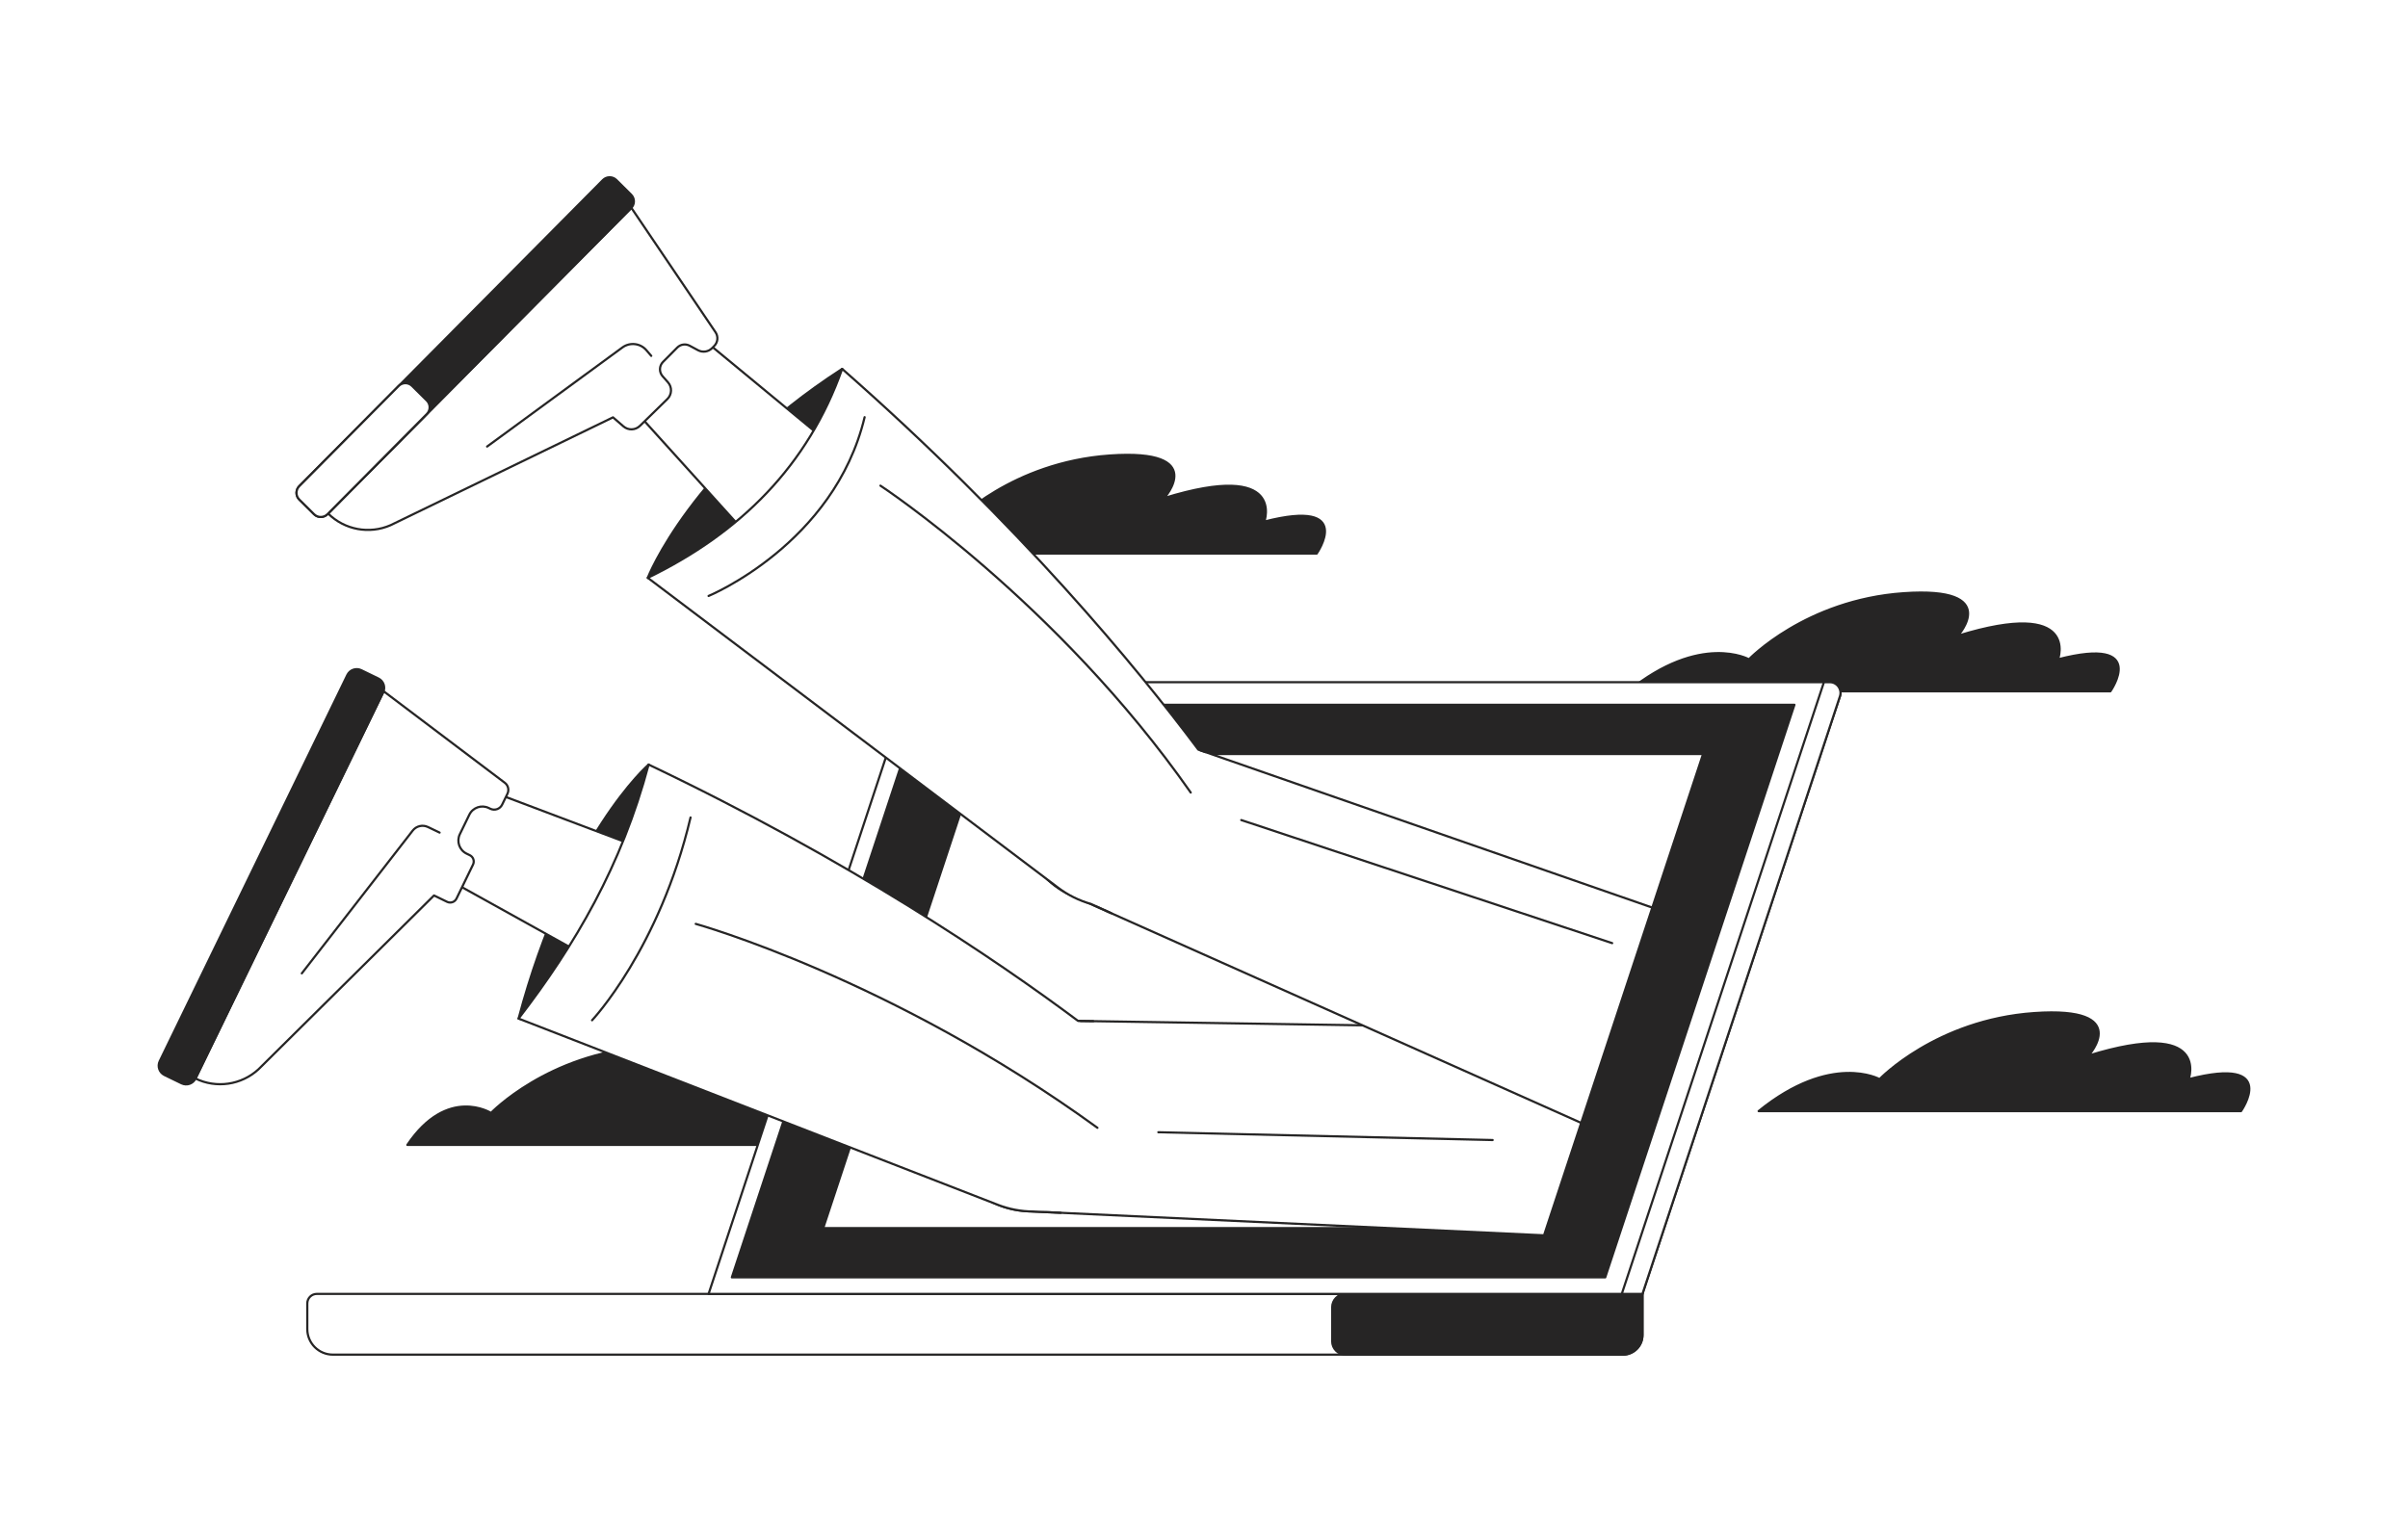
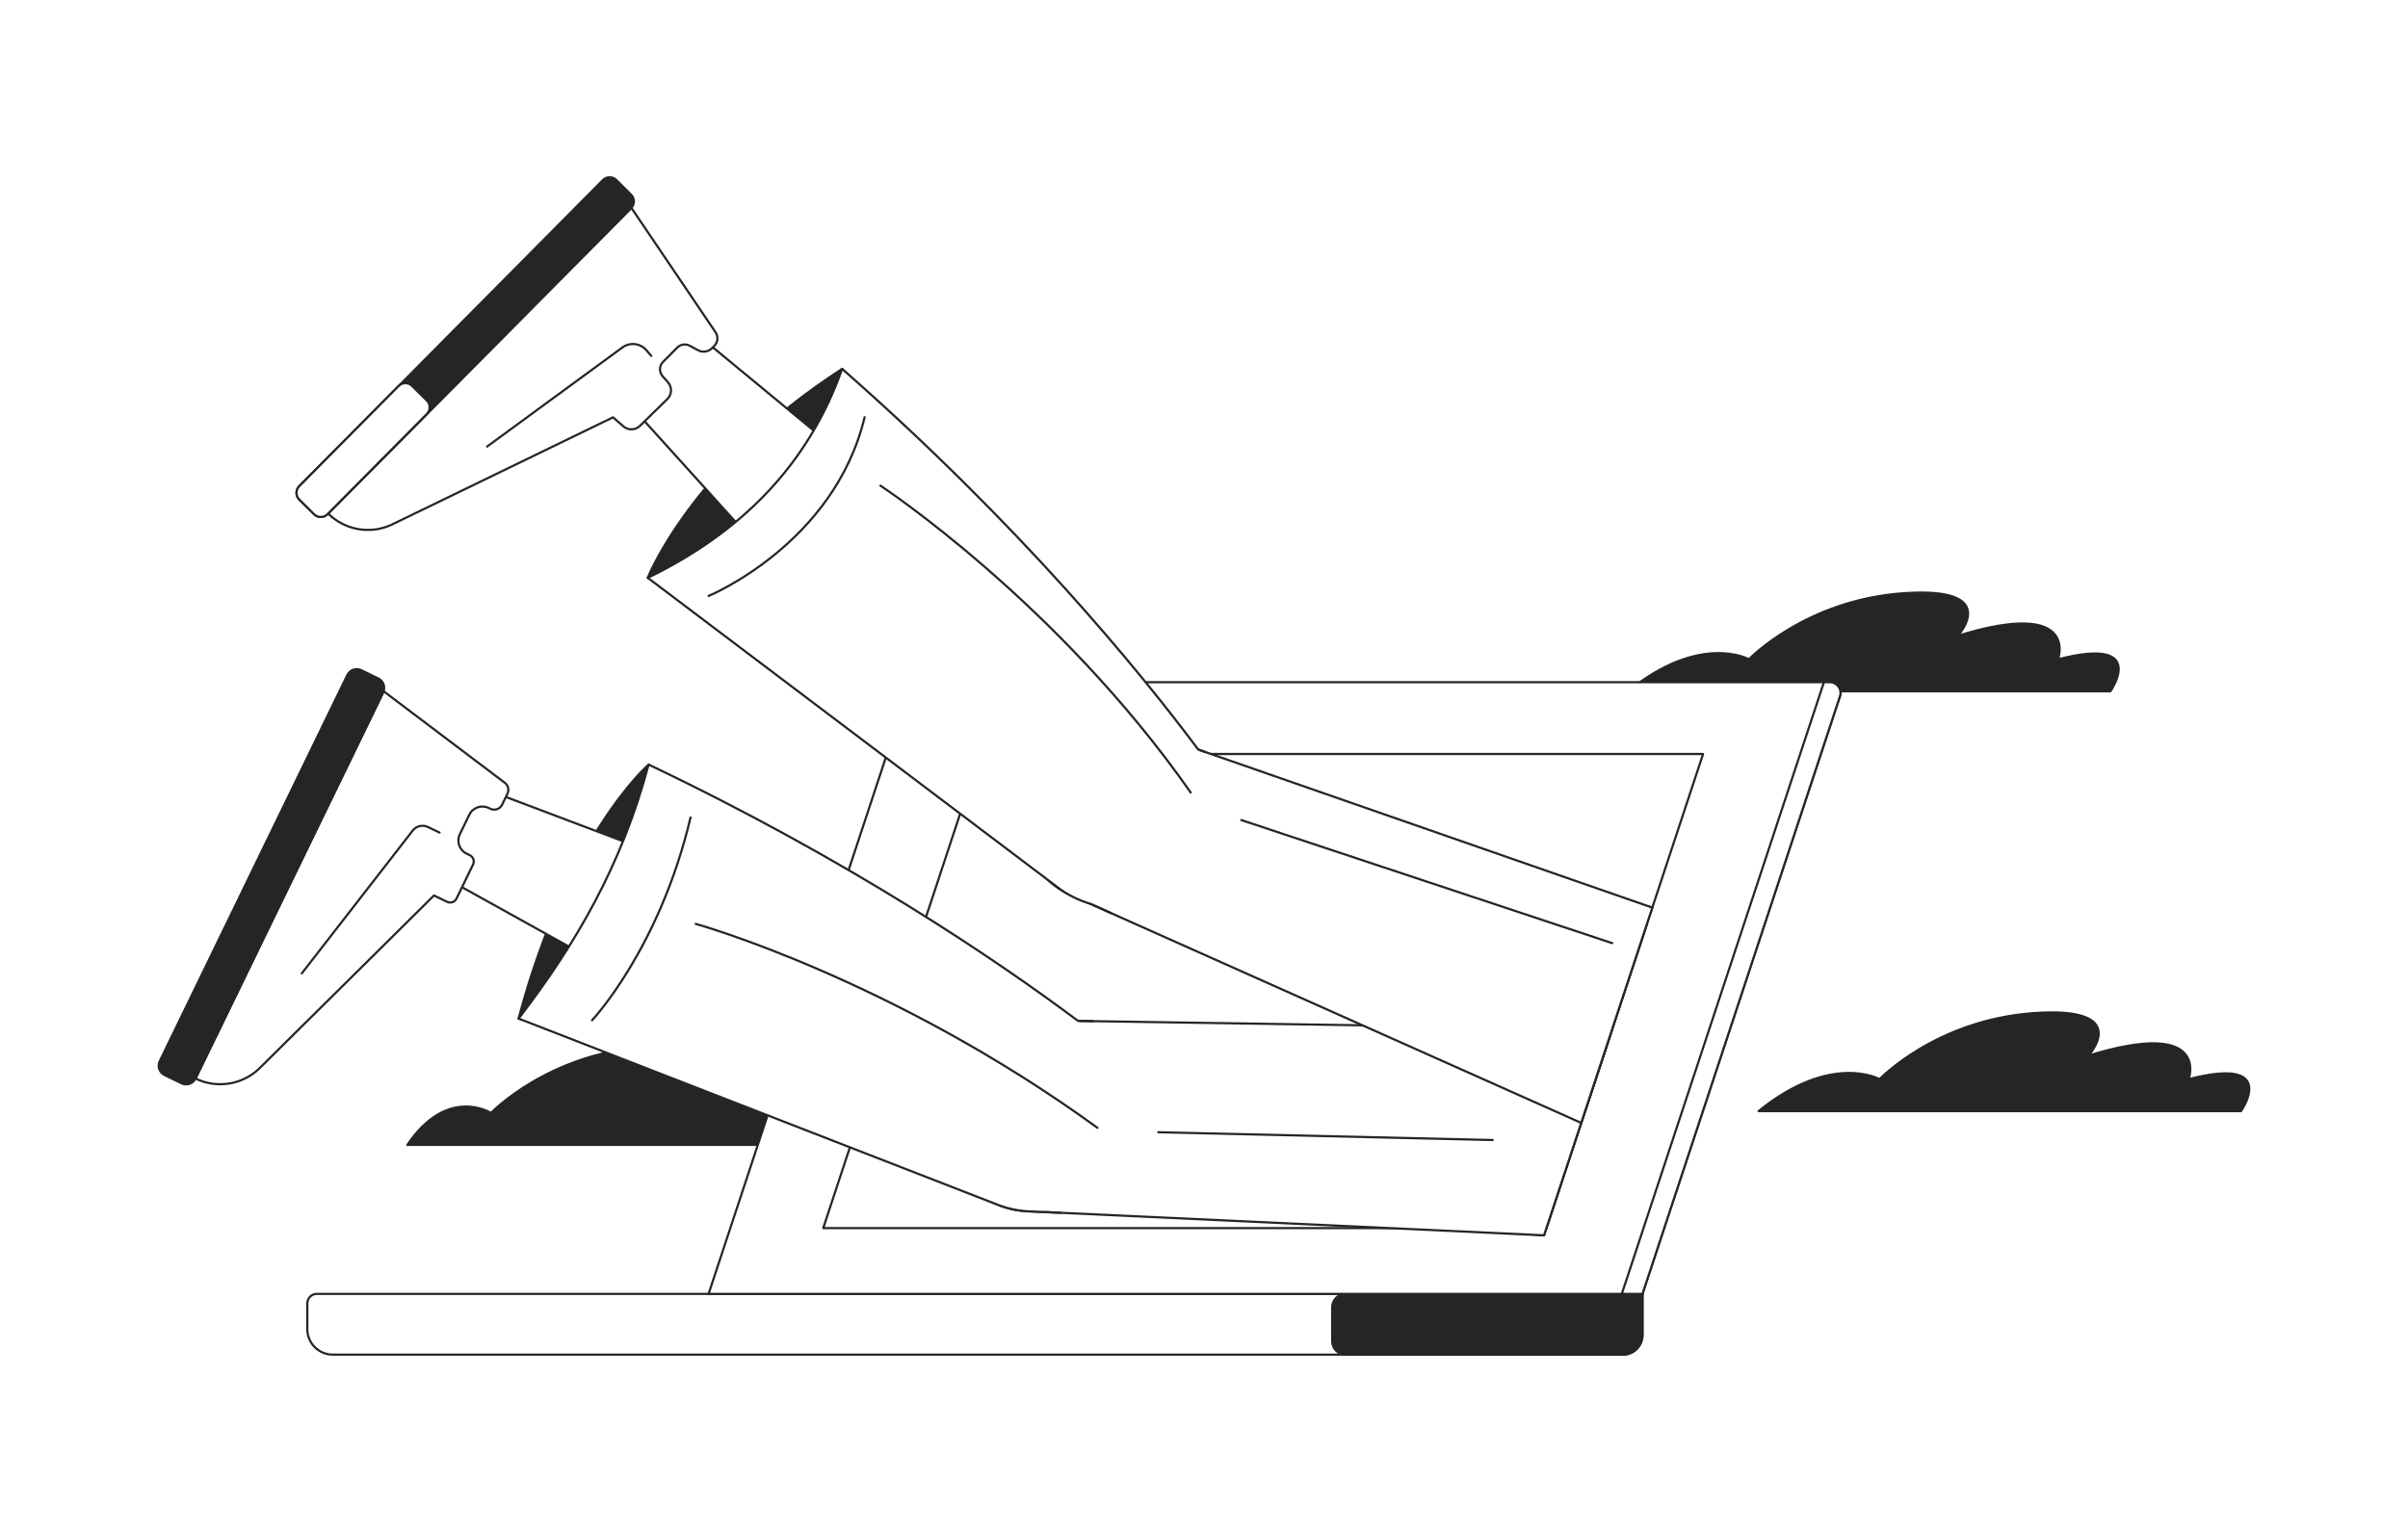
<svg xmlns="http://www.w3.org/2000/svg" version="1.1" x="0px" y="0px" viewBox="0 0 5500 3500" style="enable-background:new 0 0 5500 3500;" xml:space="preserve">
  <g id="del">
    <rect id="WhiteRect" style="fill:#FFFFFF;" width="5500" height="3500" />
  </g>
  <g id="ap_2">
    <g>
      <g>
        <path style="fill:#262525;stroke:#262525;stroke-width:5;stroke-linecap:round;stroke-linejoin:round;stroke-miterlimit:10;" d="     M4820.244,1579.393c0,0,89.216-126.799-119.517-73.026c0,0,50.787-140.098-228.822-53.773c0,0,102.889-112.988-124.021-97.203     c-223.728,15.564-353.19,150.976-353.19,150.976s-110.035-61.837-276.238,73.026H4820.244z" />
-         <path style="fill:#262525;stroke:#262525;stroke-width:5;stroke-linecap:round;stroke-linejoin:round;stroke-miterlimit:10;" d="     M3007.341,1264.749c0,0,89.216-126.799-119.517-73.026c0,0,50.786-140.098-228.822-53.773c0,0,102.889-112.988-124.021-97.203     c-223.728,15.564-353.19,150.976-353.19,150.976s-110.035-61.837-276.238,73.026H3007.341z" />
        <path style="fill:#262525;stroke:#262525;stroke-width:5;stroke-linecap:round;stroke-linejoin:round;stroke-miterlimit:10;" d="     M1947.051,2615.857c0,0,89.216-126.799-119.517-73.025c0,0,50.786-140.098-228.822-53.773c0,0,102.889-112.988-124.021-97.203     c-223.728,15.564-353.19,150.976-353.19,150.976s-99.355-63.232-191.105,73.025H1947.051z" />
        <path style="fill:#262525;stroke:#262525;stroke-width:5;stroke-linecap:round;stroke-linejoin:round;stroke-miterlimit:10;" d="     M5118.591,2538.616c0,0,89.216-126.799-119.517-73.025c0,0,50.786-140.098-228.822-53.773c0,0,102.889-112.988-124.021-97.203     c-223.728,15.563-353.19,150.976-353.19,150.976s-110.035-61.837-276.239,73.025H5118.591z" />
      </g>
      <g>
        <g>
          <path style="fill:#FFFFFF;stroke:#262525;stroke-width:5;stroke-linecap:round;stroke-linejoin:round;stroke-miterlimit:10;" d="      M3751.485,2956.212v93.946c0,24.766-20.076,44.842-44.842,44.842H760.323c-32.282,0-58.451-26.169-58.451-58.451v-58.558      c0-12.028,9.751-21.779,21.779-21.779H3751.485z" />
          <path style="fill:#262525;stroke:#262525;stroke-width:5;stroke-linecap:round;stroke-linejoin:round;stroke-miterlimit:10;" d="      M3751.485,2956.212v93.946c0,24.766-20.076,44.842-44.842,44.842h-633.227c-16.932,0-30.658-13.726-30.658-30.658v-77.472      c0-16.932,13.726-30.658,30.658-30.658H3751.485z" />
        </g>
        <g>
          <g>
            <g>
              <path style="fill:#FFFFFF;stroke:#262525;stroke-width:5;stroke-linecap:round;stroke-linejoin:round;stroke-miterlimit:10;" d="        M3751.485,2956.212H1618.428l453.722-1373.519c4.75-14.38,18.187-24.092,33.332-24.092h2073.995        c16.593,0,28.327,16.233,23.122,31.989L3751.485,2956.212z" />
            </g>
            <g>
              <path style="fill:#FFFFFF;stroke:#262525;stroke-width:5;stroke-linecap:round;stroke-linejoin:round;stroke-miterlimit:10;" d="        M3751.485,2956.212h-47.219l461.68-1397.612h13.53c16.593,0,28.327,16.233,23.122,31.989L3751.485,2956.212z" />
            </g>
          </g>
          <g>
-             <polygon style="fill:#262525;stroke:#262525;stroke-width:5;stroke-linecap:round;stroke-linejoin:round;stroke-miterlimit:10;" points="       3666.444,2918.396 4098.583,1610.207 2103.748,1610.207 1671.61,2918.396      " />
            <polygon style="fill:#FFFFFF;stroke:#262525;stroke-width:5;stroke-linecap:round;stroke-linejoin:round;stroke-miterlimit:10;" points="       3532.093,2805.926 3889.927,1722.677 2238.099,1722.677 1880.266,2805.926      " />
          </g>
        </g>
      </g>
      <g>
        <g>
          <g>
            <path style="fill:#FFFFFF;stroke:#262525;stroke-width:5;stroke-linecap:round;stroke-linejoin:round;stroke-miterlimit:10;" d="       M3672.575,2380.649l-1293.891-29.261c-103.138-2.332-189.397,77.847-194.596,180.878       c-5.204,103.093,72.635,191.582,175.55,199.565l1167.021,90.542L3672.575,2380.649z" />
            <g>
              <path style="fill:#FFFFFF;stroke:#262525;stroke-width:5;stroke-linecap:round;stroke-linejoin:round;stroke-miterlimit:10;" d="        M2346.406,2767.369l1180.253,55.003l155.599-471.034l-1317.193-20.275c-98.556-1.517-183.527,68.986-200.222,166.129        l-6.269,36.478C2138.204,2652.195,2226.274,2761.771,2346.406,2767.369z" />
              <line style="fill:none;stroke:#262525;stroke-width:5;stroke-linecap:round;stroke-linejoin:round;stroke-miterlimit:10;" x1="2645.694" y1="2586.855" x2="3409.295" y2="2604.667" />
            </g>
          </g>
          <g>
            <path style="fill:#262525;stroke:#262525;stroke-width:5;stroke-linecap:round;stroke-linejoin:round;stroke-miterlimit:10;" d="       M1481.446,1746.847c0,0-185.108,160.73-296.969,580.307l108.636,24.184l250.094-540.596L1481.446,1746.847z" />
            <path style="fill:#FFFFFF;stroke:#262525;stroke-width:5;stroke-linecap:round;stroke-linejoin:round;stroke-miterlimit:10;" d="       M1004.81,1875.23c-26.563,54.686-5.753,120.597,47.396,150.115l1229.621,682.899c96.815,53.769,218.922,15.215,267.309-84.399       c41.09-84.593,15.228-186.485-61.232-241.241l-33.656-24.102c-92.52-66.257-193.284-120.168-299.744-160.369l-1006.263-379.987       C1092.863,1797.234,1030.674,1821.984,1004.81,1875.23z" />
            <g>
              <path style="fill:#FFFFFF;" d="M1481.446,1746.847c-61.777,232.005-167.615,411.892-296.969,580.307l1094.208,425.327        c111.753,43.439,238.027-7.434,288.455-116.213c44.826-96.695,16.41-211.471-68.28-276.177        C2317.617,2221.619,1968.84,1979.056,1481.446,1746.847z" />
              <g>
                <path style="fill:none;stroke:#262525;stroke-width:5;stroke-linecap:round;stroke-linejoin:round;stroke-miterlimit:10;" d="         M1352.307,2331.04c0,0,153.904-162.928,224.937-463.338" />
                <path style="fill:none;stroke:#262525;stroke-width:5;stroke-linecap:round;stroke-linejoin:round;stroke-miterlimit:10;" d="         M1589.082,2110.793c0,0,446.914,124.223,917.506,465.913" />
                <path style="fill:none;stroke:#262525;stroke-width:5;stroke-linecap:round;stroke-linejoin:round;stroke-miterlimit:10;" d="         M2422.6,2770.92l-63.413-2.962c-26.85-0.208-54.082-5.207-80.502-15.476l-1094.208-425.327         c129.354-168.416,235.192-348.302,296.969-580.307c456.53,217.503,791.443,444.092,980.974,585.715l34.553,0.532" />
              </g>
            </g>
          </g>
          <g>
            <g>
              <path style="fill:#FFFFFF;stroke:#262525;stroke-width:5;stroke-linecap:round;stroke-linejoin:round;stroke-miterlimit:10;" d="        M1042.672,2053.039l37.769-77.755c3.864-7.955,0.548-17.536-7.407-21.4l-7.347-3.569        c-16.504-8.016-23.384-27.894-15.367-44.398l21.613-44.495c8.016-16.504,27.894-23.384,44.397-15.367l3.53,1.714        c10.063,4.888,22.183,0.693,27.072-9.37l12.11-24.932c4.227-8.703,1.71-19.18-6.009-25.012l-276.678-209.062l-429.841,884.77        c47.645,23.143,104.591,14.851,143.657-20.918l401.139-397.353l29.961,14.553        C1029.227,2064.31,1038.808,2060.994,1042.672,2053.039z" />
              <path style="fill:none;stroke:#262525;stroke-width:5;stroke-linecap:round;stroke-linejoin:round;stroke-miterlimit:10;" d="        M1004.049,1902.232l-26.601-12.746c-12.112-5.804-26.632-2.375-34.869,8.233l-253.244,326.134" />
            </g>
            <path style="fill:#262525;stroke:#262525;stroke-width:5;stroke-linecap:round;stroke-linejoin:round;stroke-miterlimit:10;" d="       M364.845,2424.491l428.589-882.335c5.714-11.764,19.884-16.669,31.648-10.954l39.07,18.978       c11.764,5.714,16.669,19.884,10.954,31.648l-428.589,882.335c-5.714,11.764-19.884,16.669-31.648,10.954l-39.07-18.978       C364.035,2450.424,359.13,2436.255,364.845,2424.491z" />
          </g>
        </g>
        <g>
          <g>
            <path style="fill:#FFFFFF;stroke:#262525;stroke-width:5;stroke-linecap:round;stroke-linejoin:round;stroke-miterlimit:10;" d="       M3761.366,2111.861l-1147.012-420.883c-96.848-35.537-204.39,12.46-242.608,108.285       c-38.241,95.877,6.825,204.774,101.639,245.588l1147.01,493.765L3761.366,2111.861z" />
            <g>
              <path style="fill:#FFFFFF;stroke:#262525;stroke-width:5;stroke-linecap:round;stroke-linejoin:round;stroke-miterlimit:10;" d="        M3773.987,2073.655l-162.479,491.86l-1165.392-520.136c-108.513-48.432-145.937-183.803-77.708-281.095l19.439-27.719        c48.518-69.185,137.067-97.755,216.871-69.972L3773.987,2073.655z" />
              <line style="fill:none;stroke:#262525;stroke-width:5;stroke-linecap:round;stroke-linejoin:round;stroke-miterlimit:10;" x1="2835.114" y1="1873.622" x2="3682.258" y2="2154.793" />
            </g>
          </g>
          <g>
            <path style="fill:#262525;stroke:#262525;stroke-width:5;stroke-linecap:round;stroke-linejoin:round;stroke-miterlimit:10;" d="       M1479.573,1320.16c0,0,99.15-254.706,443.955-477.338l96.19,131.052l-387.72,402.519L1479.573,1320.16z" />
            <path style="fill:#FFFFFF;stroke:#262525;stroke-width:5;stroke-linecap:round;stroke-linejoin:round;stroke-miterlimit:10;" d="       M1468.078,796.378c-42.811,43.167-44.417,112.267-3.659,157.377l942.951,1043.629c74.244,82.171,202.258,85.147,280.241,6.515       c66.223-66.774,74.676-171.558,20.015-248.084l-24.061-33.685c-66.144-92.601-144.078-176.183-231.834-248.632l-829.47-684.789       C1576.612,751.022,1509.762,754.347,1468.078,796.378z" />
            <g>
              <path style="fill:#FFFFFF;" d="M1923.528,842.822c-77.764,220.242-231.647,374.222-443.955,477.338l936.763,707.58        c95.673,72.266,231.034,57.754,309.213-33.152c69.494-80.807,73.453-198.983,9.616-284.329        C2598.55,1527.611,2329.133,1199.134,1923.528,842.822z" />
              <g>
                <path style="fill:none;stroke:#262525;stroke-width:5;stroke-linecap:round;stroke-linejoin:round;stroke-miterlimit:10;" d="         M1618.428,1361.594c0,0,287.124-118.388,356.401-408.438" />
                <path style="fill:none;stroke:#262525;stroke-width:5;stroke-linecap:round;stroke-linejoin:round;stroke-miterlimit:10;" d="         M2010.959,1109.607c0,0,403.879,265.334,708.728,701.135" />
                <path style="fill:none;stroke:#262525;stroke-width:5;stroke-linecap:round;stroke-linejoin:round;stroke-miterlimit:10;" d="         M2537.888,2086.338l-46.237-21.16c-26.52-7.464-52.088-19.894-75.316-37.439l-936.763-707.58         c212.308-103.115,366.191-257.096,443.955-477.338c405.605,356.313,675.022,684.79,811.637,867.437         c0.583,0.78,1.161,1.563,1.733,2.348l16.287,5.673" />
              </g>
            </g>
          </g>
          <g>
            <g>
              <path style="fill:#FFFFFF;stroke:#262525;stroke-width:5;stroke-linecap:round;stroke-linejoin:round;stroke-miterlimit:10;" d="        M1525.637,873.391l-12.205-13.776c-8.367-9.444-7.965-23.763,0.92-32.722l32.517-32.787        c7.465-7.527,18.992-9.246,28.329-4.224l19.141,10.296c10.579,5.69,23.641,3.743,32.1-4.787l4.952-4.993        c8.326-8.396,9.553-21.507,2.929-31.301l-192.198-284.194l-692.705,698.385c37.609,37.299,94.179,47.855,142.708,26.63        l508.026-246.397l23.804,20.609c10.943,9.475,27.323,8.978,37.672-1.141l62.635-61.243        C1534.873,901.371,1535.477,884.498,1525.637,873.391z" />
              <path style="fill:none;stroke:#262525;stroke-width:5;stroke-linecap:round;stroke-linejoin:round;stroke-miterlimit:10;" d="        M1487.466,813.064l-11.009-12.844c-13.827-16.132-37.745-18.894-54.885-6.338l-309,226.361" />
            </g>
            <g>
              <path style="fill:#262525;stroke:#262525;stroke-width:5;stroke-linecap:round;stroke-linejoin:round;stroke-miterlimit:10;" d="        M683.488,1110.823l693.655-699.432c8.403-8.473,22.083-8.529,30.555-0.127l33.787,33.508        c8.473,8.403,8.529,22.083,0.127,30.555L747.957,1174.76c-8.403,8.473-22.083,8.529-30.555,0.127l-33.787-33.508        C675.142,1132.976,675.086,1119.296,683.488,1110.823z" />
              <path style="fill:#FFFFFF;stroke:#262525;stroke-width:5;stroke-linecap:round;stroke-linejoin:round;stroke-miterlimit:10;" d="        M910.6,881.822l-227.111,229.002c-8.403,8.472-8.346,22.153,0.127,30.555l33.786,33.508        c8.473,8.403,22.153,8.346,30.555-0.127l227.112-229.002c8.403-8.473,8.346-22.153-0.127-30.556l-33.787-33.508        C932.682,873.292,919.002,873.349,910.6,881.822z" />
            </g>
          </g>
        </g>
      </g>
    </g>
  </g>
</svg>